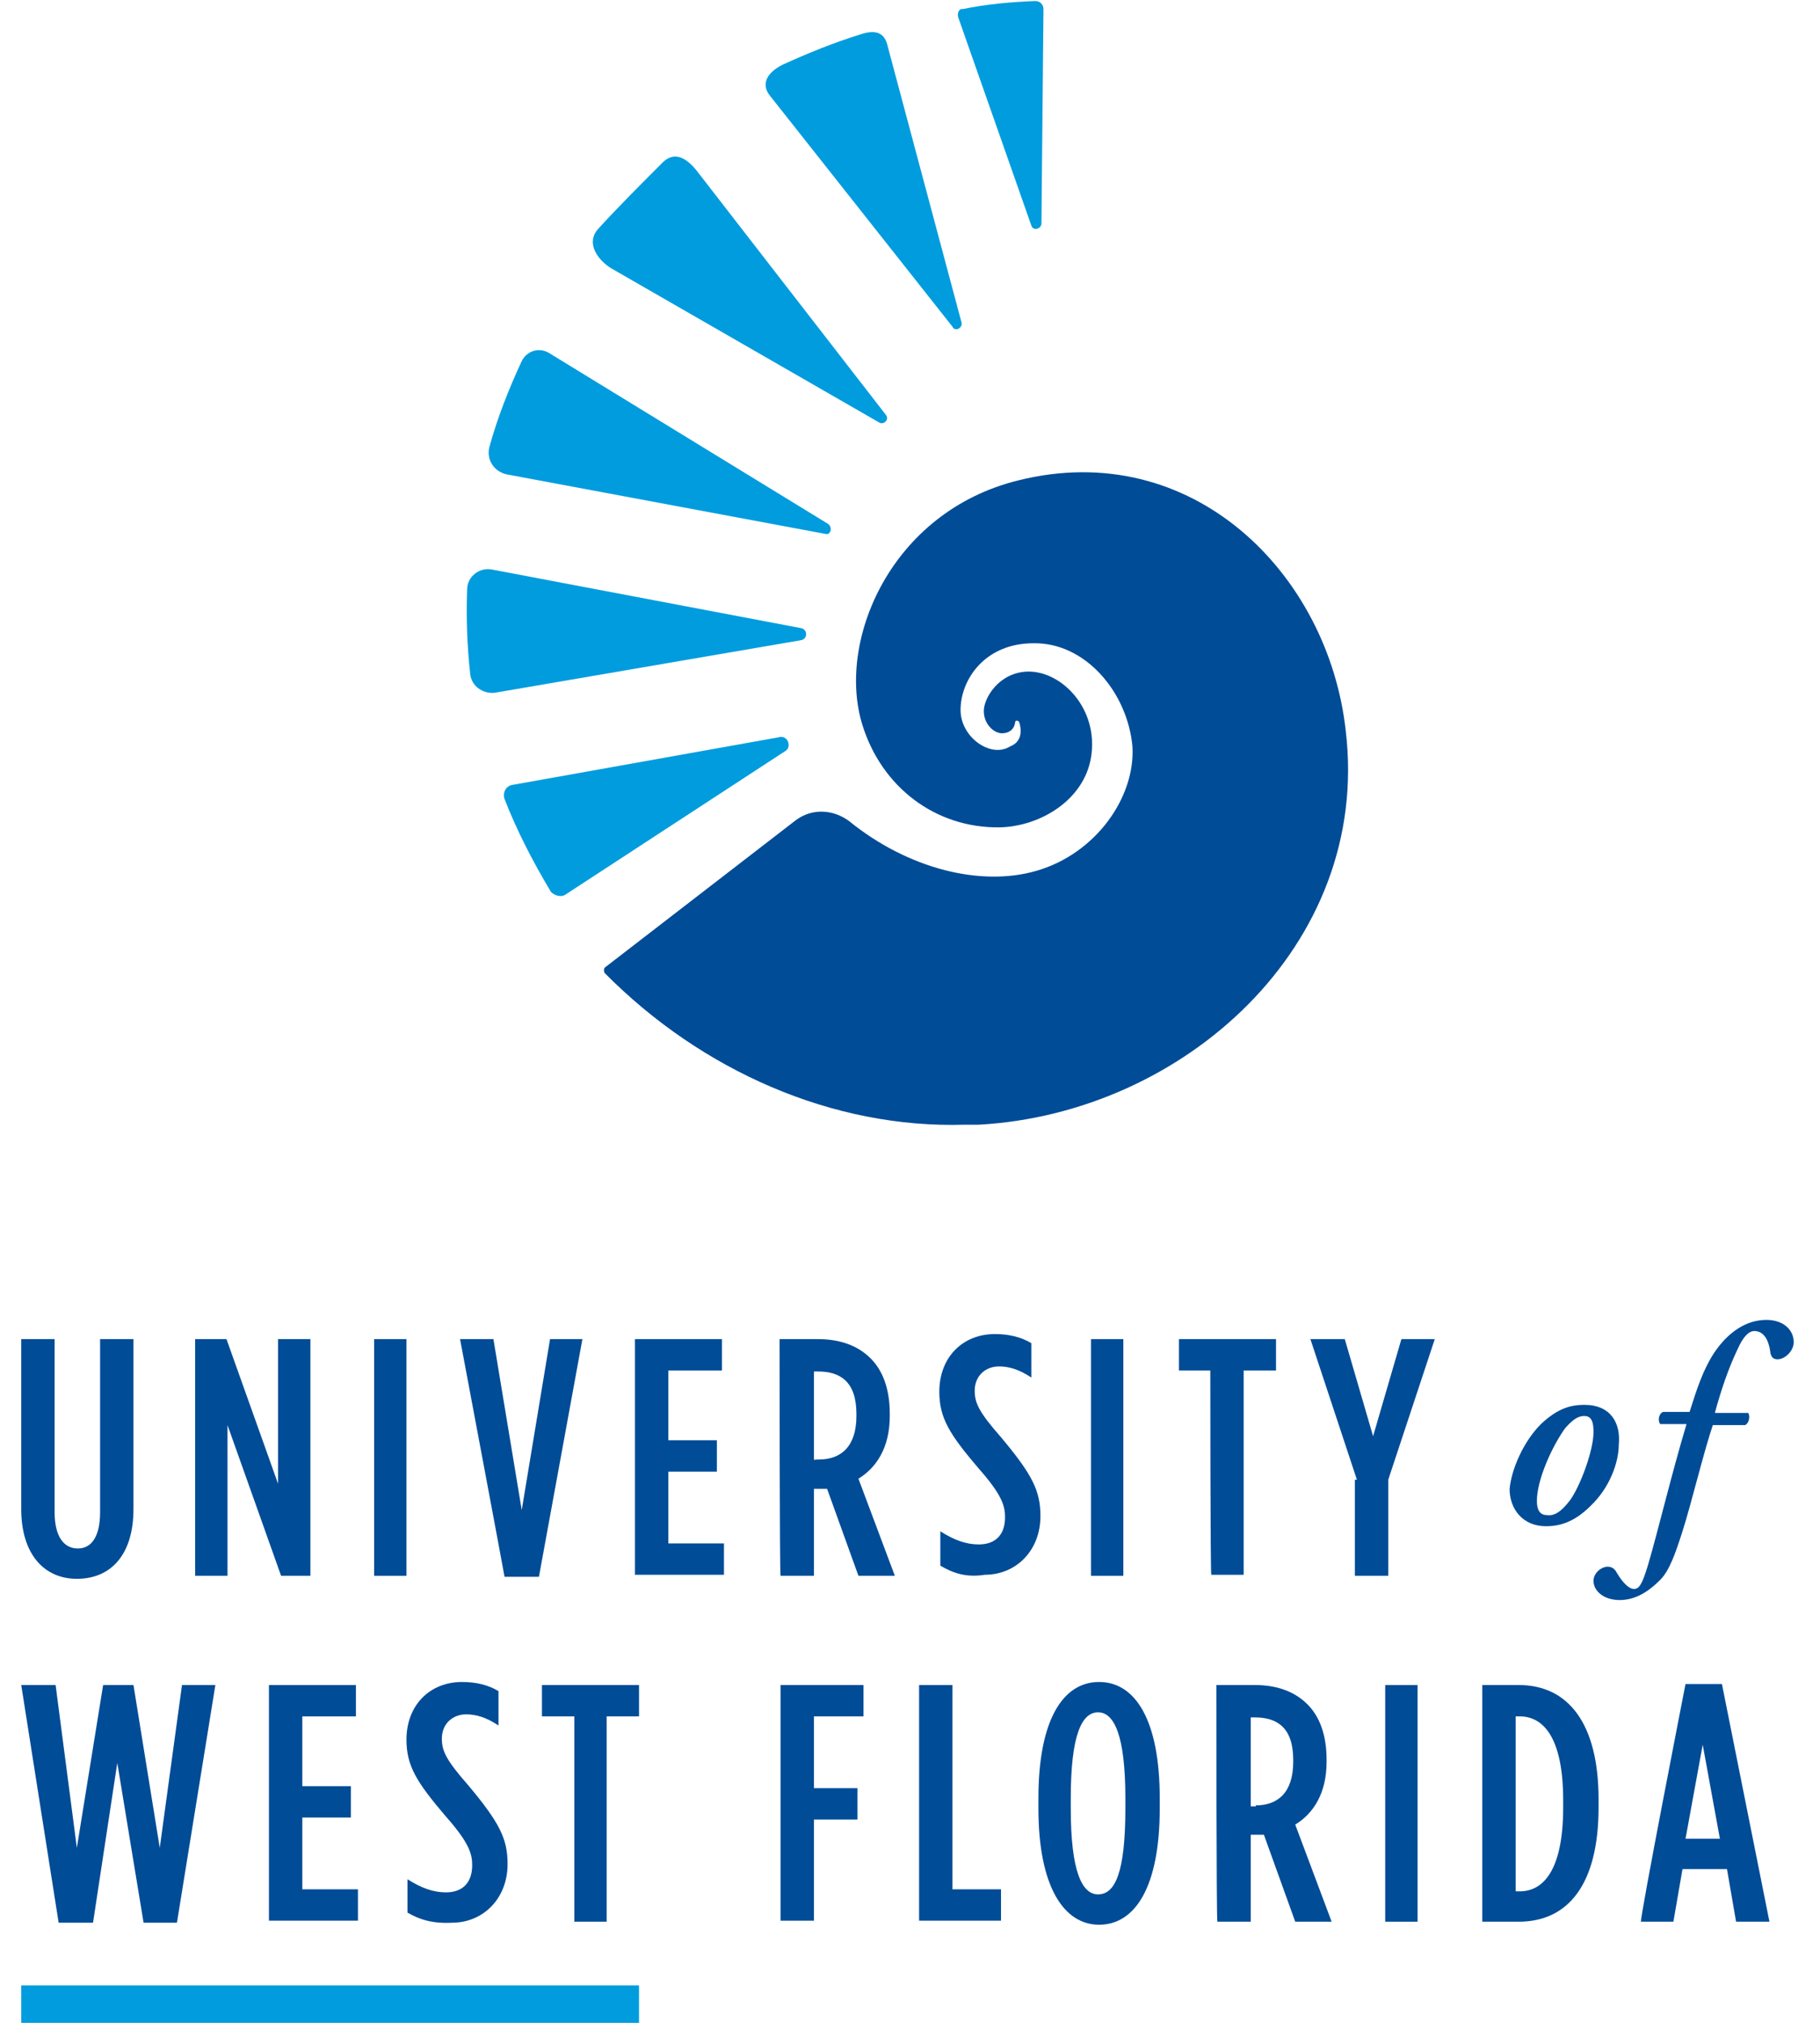
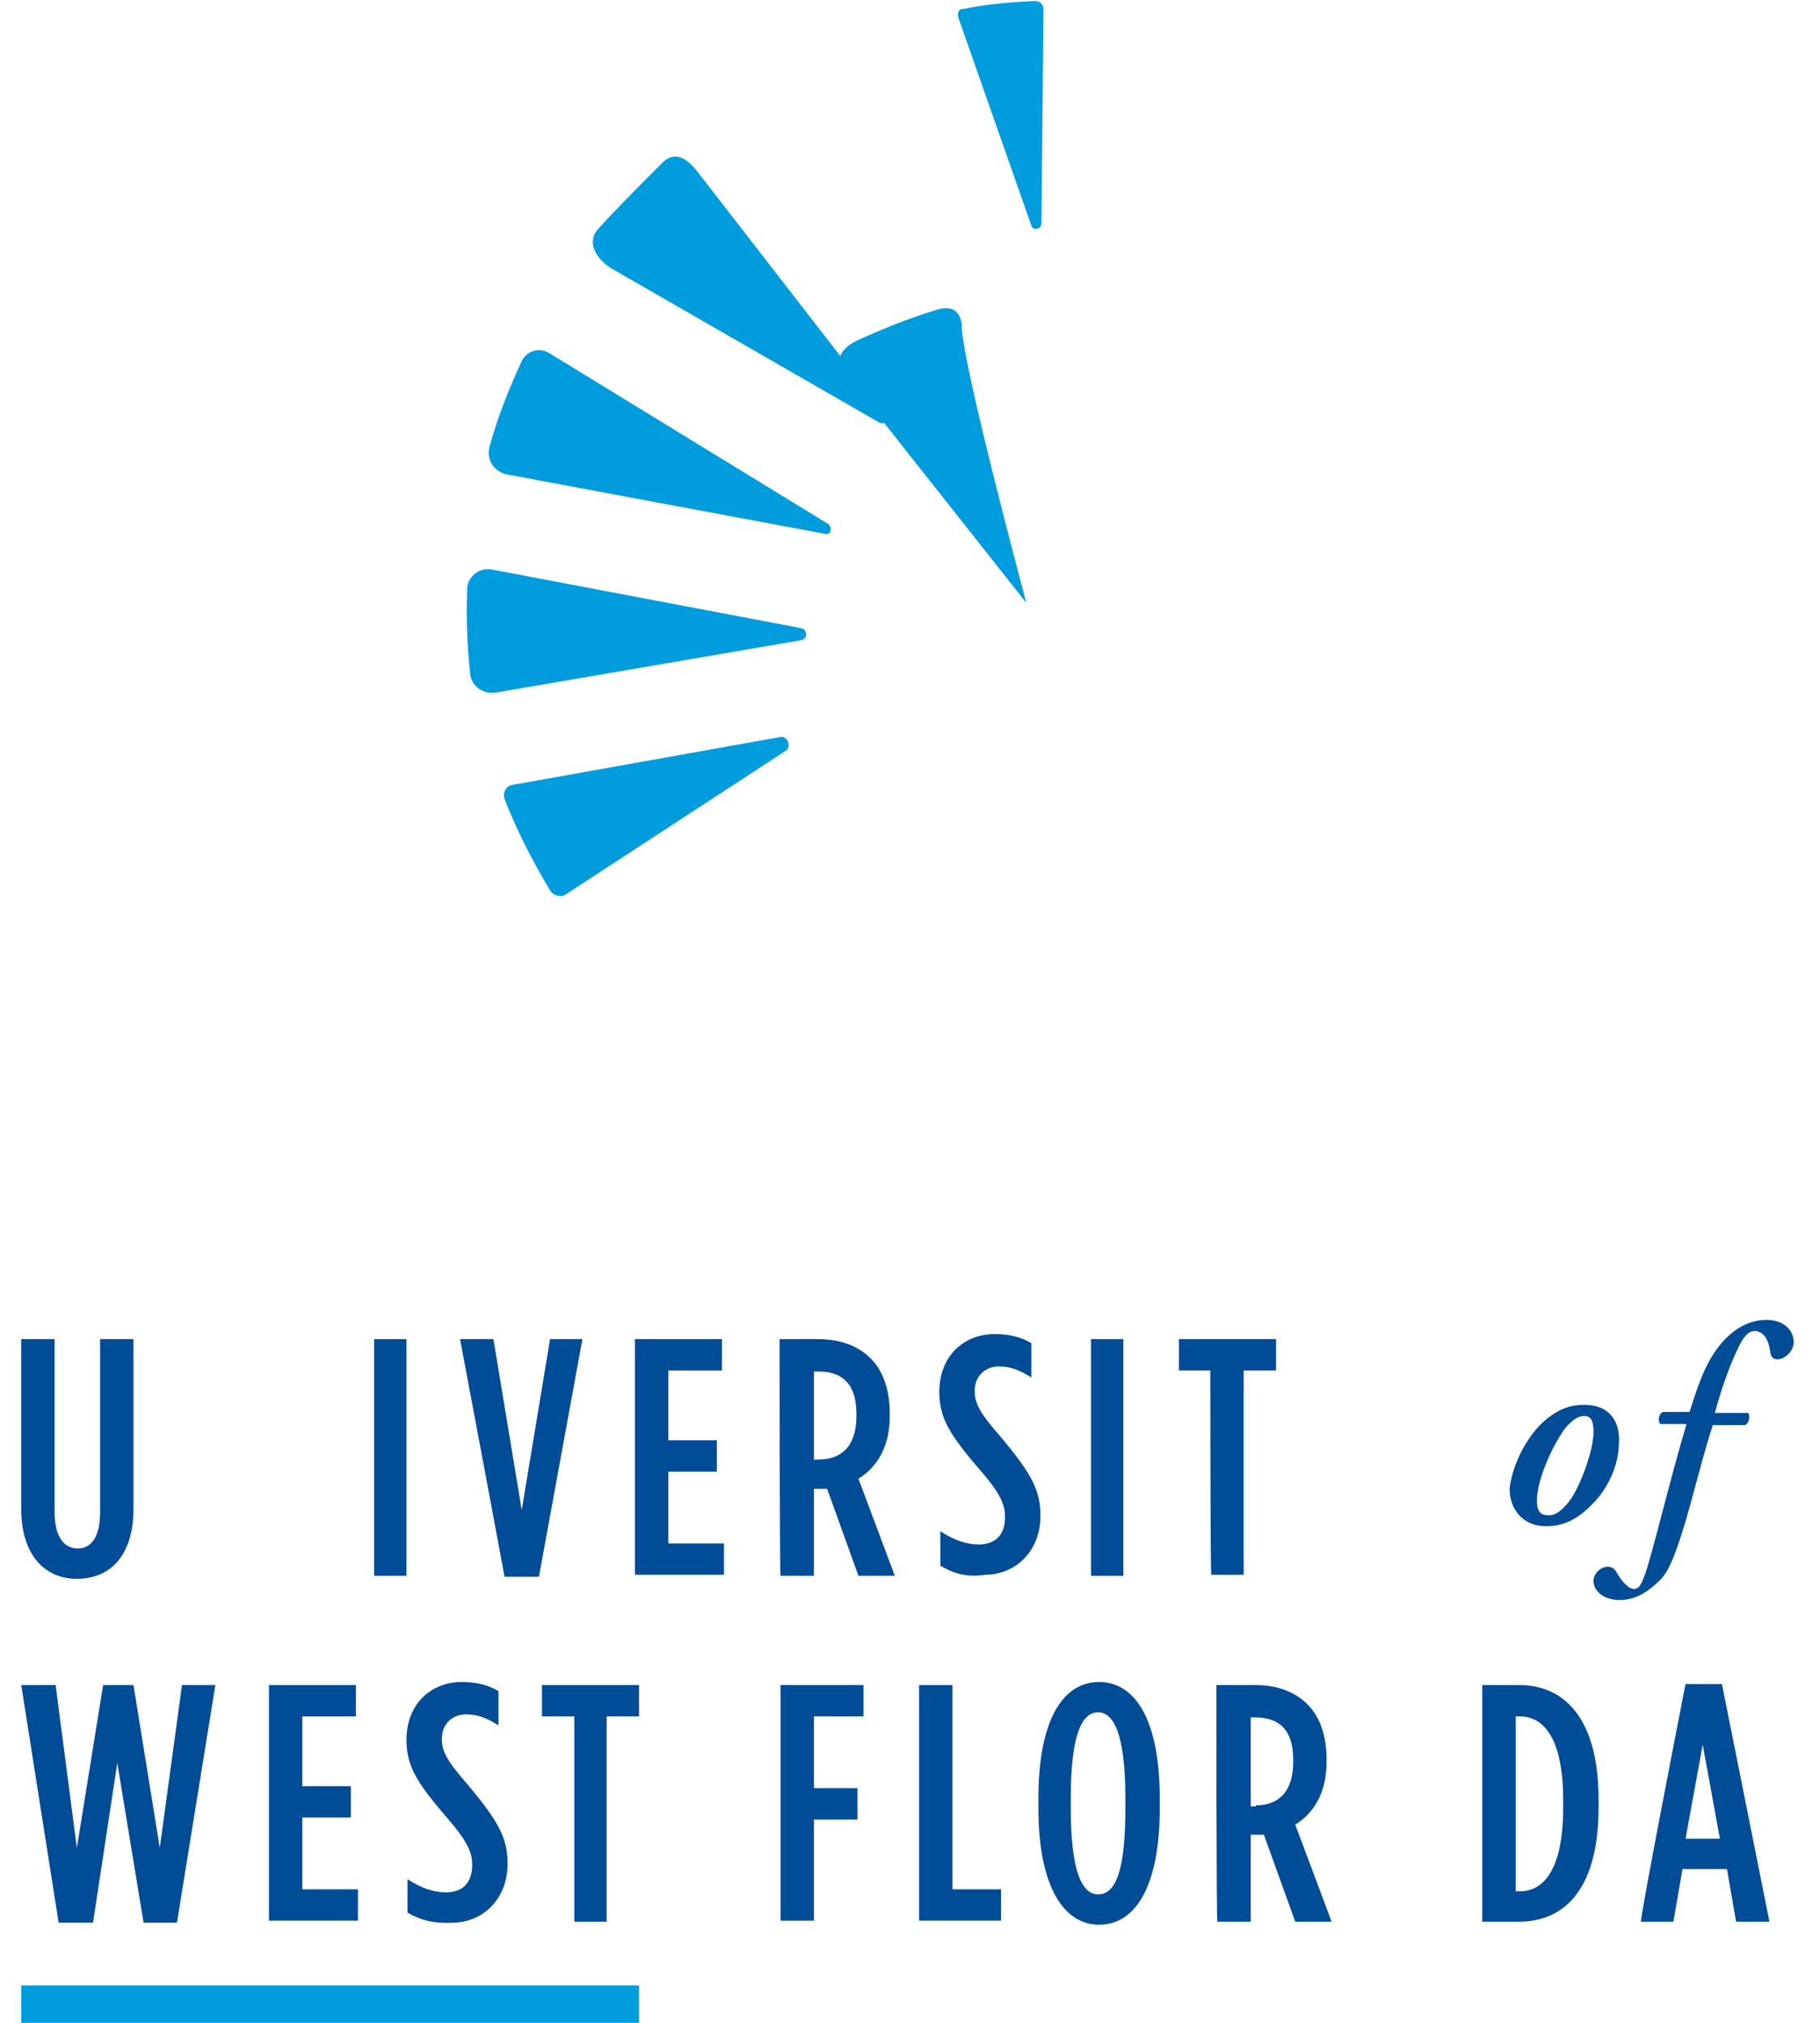
<svg xmlns="http://www.w3.org/2000/svg" version="1.1" id="Layer_1" x="0px" y="0px" viewBox="0 0 180 200" style="enable-background:new 0 0 180 200;" xml:space="preserve">
  <style type="text/css">
	.st0{fill:#009CDE;}
	.st1{fill:#004C97;}
</style>
  <rect x="2.1" y="196.3" class="st0" width="61.1" height="3.7" />
  <path class="st1" d="M2.1,166.6h3.4l2.1,16.1l2.6-16.1h3l2.6,16.1l2.2-16.1h3.3l-3.8,23.5h-3.3l-2.6-15.8l-2.4,15.8H5.8L2.1,166.6z" />
  <path class="st1" d="M26.5,166.6h8.7v3.1h-5.3v6.9h4.8v3.1h-4.8v7.1h5.5v3.1h-8.8V166.6L26.5,166.6z" />
  <path class="st1" d="M40.3,189.1v-3.3c1.4,0.9,2.6,1.3,3.8,1.3c1.6,0,2.6-0.9,2.6-2.7c0-1.1-0.3-2.2-2.6-4.8c-2.9-3.4-3.9-5-3.9-7.6  l0,0c0-3.4,2.3-5.7,5.5-5.7c1.4,0,2.6,0.3,3.6,0.9v3.4c-1.2-0.8-2.2-1.1-3.2-1.1c-1.3,0-2.4,0.9-2.4,2.4c0,1.2,0.4,2.1,2.6,4.6  c3.1,3.7,3.9,5.3,3.9,7.8l0,0c0,3.4-2.4,5.8-5.5,5.8C42.8,190.2,41.5,189.8,40.3,189.1z" />
  <path class="st1" d="M56.8,169.7h-3.2v-3.1h9.6v3.1h-3.2V190h-3.2C56.8,190,56.8,169.7,56.8,169.7z" />
  <path class="st1" d="M77.2,166.6h8.2v3.1h-4.9v7.1h4.3v3.1h-4.3v10h-3.3V166.6L77.2,166.6z" />
  <path class="st1" d="M90.9,166.6h3.3v20.2H99v3.1h-8.1V166.6z" />
  <path class="st1" d="M102.7,178.8v-1c0-7.7,2.4-11.5,6-11.5c3.6,0,6,3.8,6,11.5v1c0,7.7-2.4,11.5-6,11.5  C105.2,190.3,102.7,186.5,102.7,178.8z M111.3,178.8v-1c0-6.2-1.1-8.5-2.7-8.5s-2.7,2.2-2.7,8.5v1c0,6.2,1.1,8.5,2.7,8.5  C110.3,187.3,111.3,185.1,111.3,178.8z" />
  <path class="st1" d="M120.3,166.6h3.8c2.1,0,3.9,0.6,5.2,1.9c1.2,1.2,1.9,3,1.9,5.5v0.2c0,3.1-1.3,5.1-3.1,6.2l3.6,9.6h-3.6  l-3.1-8.6c-0.1,0-0.3,0-0.4,0h-0.9v8.6h-3.3C120.3,190,120.3,166.6,120.3,166.6z M124.2,178.5c2.2,0,3.7-1.3,3.7-4.3V174  c0-3.2-1.6-4.2-3.8-4.2h-0.4v8.8H124.2z" />
-   <rect x="137" y="166.6" class="st1" width="3.2" height="23.4" />
  <path class="st1" d="M146.6,166.6h3.6c4.9,0,7.9,3.8,7.9,11.3v0.8c0,7.6-3,11.3-7.9,11.3h-3.6V166.6z M149.9,169.6V187h0.4  c2.4,0,4.3-2.2,4.3-8.3V178c0-6.1-1.9-8.3-4.3-8.3H149.9z" />
  <path class="st1" d="M166.7,166.5h3.6L175,190h-3.3l-0.9-5.2h-4.4l-0.9,5.2h-3.2C162.1,190,166.7,166.5,166.7,166.5z M170.1,181.8  l-1.7-9.3l-1.7,9.3H170.1z" />
  <path class="st1" d="M2.1,149.2v-16.8h3.3v17.1c0,2.4,0.9,3.6,2.3,3.6c1.3,0,2.2-1.1,2.2-3.6v-17.1h3.3v16.8c0,4.6-2.3,6.9-5.6,6.9  C4.4,156.1,2.1,153.7,2.1,149.2z" />
-   <path class="st1" d="M19.3,132.4h3.1l5.1,14.3v-14.3h3.2v23.4h-2.9l-5.3-14.9v14.9h-3.2C19.3,155.7,19.3,132.4,19.3,132.4z" />
  <rect x="37" y="132.4" class="st1" width="3.2" height="23.4" />
  <path class="st1" d="M45.5,132.4h3.3l2.8,16.9l2.8-16.9h3.2l-4.3,23.5h-3.4C49.9,155.8,45.5,132.4,45.5,132.4z" />
  <path class="st1" d="M62.7,132.4h8.7v3.1h-5.3v6.9h4.8v3.1h-4.8v7.1h5.5v3.1h-8.8V132.4z" />
  <path class="st1" d="M77.1,132.4h3.8c2.1,0,3.9,0.6,5.2,1.9c1.2,1.2,1.9,3,1.9,5.5v0.2c0,3.1-1.3,5.1-3.1,6.2l3.6,9.6h-3.6l-3.1-8.6  c-0.1,0-0.3,0-0.4,0h-0.9v8.6h-3.3C77.1,155.7,77.1,132.4,77.1,132.4z M81,144.3c2.2,0,3.7-1.3,3.7-4.3v-0.2c0-3.2-1.6-4.2-3.8-4.2  h-0.4v8.8C80.3,144.3,81,144.3,81,144.3z" />
  <path class="st1" d="M93,154.8v-3.4c1.4,0.9,2.6,1.3,3.8,1.3c1.6,0,2.6-0.9,2.6-2.7c0-1.1-0.3-2.2-2.6-4.8c-2.9-3.4-3.9-5-3.9-7.6  l0,0c0-3.4,2.3-5.7,5.5-5.7c1.4,0,2.6,0.3,3.6,0.9v3.4c-1.2-0.8-2.2-1.1-3.2-1.1c-1.3,0-2.4,0.9-2.4,2.4c0,1.2,0.4,2.1,2.6,4.6  c3.1,3.7,3.9,5.3,3.9,7.8l0,0c0,3.4-2.4,5.8-5.5,5.8C95.5,156,94.2,155.5,93,154.8z" />
  <rect x="107.9" y="132.4" class="st1" width="3.2" height="23.4" />
  <path class="st1" d="M119.7,135.5h-3.1v-3.1h9.6v3.1h-3.2v20.2h-3.2C119.7,155.7,119.7,135.5,119.7,135.5z" />
-   <path class="st1" d="M134.2,146.3l-4.6-13.9h3.4l2.8,9.6l2.8-9.6h3.3l-4.6,13.9v9.5h-3.3v-9.5H134.2z" />
  <path class="st1" d="M152.4,140.8c1.7-1.6,3-1.9,4.3-1.9c2.6,0,3.6,1.8,3.4,3.9c0,1.8-0.9,4.3-2.8,6.1c-1.7,1.7-3.2,2-4.4,2  c-2.3,0-3.6-1.7-3.6-3.7C149.5,145.2,150.7,142.5,152.4,140.8z M155.3,148.3c1-1.4,2.3-4.9,2.3-6.7c0-0.8-0.1-1.6-0.9-1.6  c-0.6,0-1.1,0.3-1.9,1.2c-1.3,1.8-2.8,5.1-2.8,7.2c0,0.9,0.3,1.4,1,1.4C153.7,149.9,154.4,149.5,155.3,148.3z" />
  <path class="st1" d="M169.5,140.6c-1,2.9-2.2,8-3.1,10.8c-0.7,2.2-1.3,3.9-2.2,4.8c-0.7,0.7-2.1,2-4,2c-1.6,0-2.6-0.9-2.6-1.9  c0-0.8,0.8-1.4,1.4-1.4c0.4,0,0.7,0.2,0.9,0.6c0.6,1,1.2,1.6,1.7,1.6s0.8-0.4,1.4-2.4c1-3.4,2.3-8.9,3.8-13.9h-2.6  c-0.3-0.4-0.1-1.1,0.3-1.2h2.6c0.7-2.2,1.3-4.1,2.4-5.8c1.4-2.1,3.2-3.3,5.2-3.3c1.7,0,2.7,1,2.7,2.2c0,0.9-0.9,1.7-1.6,1.7  c-0.4,0-0.6-0.2-0.7-0.6c-0.2-1.7-0.9-2.2-1.6-2.2c-0.4,0-1,0.3-1.7,1.9c-0.9,1.9-1.6,4-2.2,6.2h3.3c0.2,0.3,0.1,1-0.3,1.2h-3.3  V140.6z" />
  <path class="st0" d="M56,88.4l21.6-14.1c0.8-0.4,0.3-1.7-0.6-1.4l-26.3,4.7c-0.7,0.1-1,0.8-0.8,1.4c1.2,3.1,2.8,6.2,4.6,9.2  C54.8,88.5,55.5,88.8,56,88.4z" />
-   <path class="st0" d="M95.1,31.9L87.8,4.6c-0.3-1.4-1.2-1.7-2.7-1.2c-2.6,0.8-5.3,1.9-7.7,3c-1.4,0.7-2.2,1.8-1.3,3l18.1,22.9  C94.4,32.8,95.2,32.5,95.1,31.9z" />
+   <path class="st0" d="M95.1,31.9c-0.3-1.4-1.2-1.7-2.7-1.2c-2.6,0.8-5.3,1.9-7.7,3c-1.4,0.7-2.2,1.8-1.3,3l18.1,22.9  C94.4,32.8,95.2,32.5,95.1,31.9z" />
  <path class="st0" d="M87.6,41L69,17c-1-1.3-2.2-2.1-3.4-1c-1.8,1.8-4.8,4.8-6.5,6.7c-1.1,1.3-0.1,2.9,1.3,3.8L87,41.8  C87.4,42,88,41.5,87.6,41z" />
  <path class="st0" d="M94.8,1.8l7.2,20.5c0.2,0.6,1,0.3,1-0.2l0.2-21.2c0-0.4-0.3-0.8-0.8-0.8c-2.4,0.1-4.8,0.3-7.2,0.8  C94.9,0.8,94.6,1.3,94.8,1.8z" />
  <path class="st0" d="M79.2,62.1l-30.6-5.8c-1.2-0.2-2.4,0.7-2.4,2c-0.1,2.8,0,5.6,0.3,8.3c0.1,1.2,1.2,2,2.4,1.9l30.3-5.2  C79.9,63.2,79.9,62.2,79.2,62.1z" />
  <path class="st0" d="M81.9,51.8L54.3,34.9c-1-0.6-2.2-0.2-2.7,0.8c-1.3,2.8-2.4,5.6-3.2,8.5c-0.3,1.2,0.4,2.4,1.7,2.7l31.6,5.9  C82.1,52.9,82.4,52.2,81.9,51.8z" />
-   <path class="st1" d="M100.7,47.5c-12.6,3.1-18,15.9-15.4,24.2c1.9,6.1,7.2,10.2,13.6,10.1c4-0.1,8.3-2.7,9-6.9  c0.8-4.8-2.9-8.6-6.3-8.5c-2.8,0.1-4.3,2.6-4.3,3.9s1,2.2,1.8,2.2c0.6,0,1.2-0.3,1.3-1.1c0-0.2,0.3-0.2,0.4,0  c0.2,0.6,0.4,1.9-0.9,2.4C98,75,95,72.9,95,70.2c0-3,2.4-6.6,7.2-6.6c5.1-0.1,9.3,4.8,9.8,10.2c0.3,5-3.6,10.6-9.5,12.3  c-5.5,1.6-12.7-0.2-18.5-4.9c-1.6-1.2-3.7-1.3-5.3-0.1L59.9,95.6c-0.2,0.1-0.2,0.4-0.1,0.6c9.6,9.7,22.6,15.4,35.6,15  c0.4,0,0.9,0,1.4,0c20.2-1.1,38.8-17.7,36.3-38.9C131.4,56.7,117.9,43.2,100.7,47.5L100.7,47.5z" />
</svg>